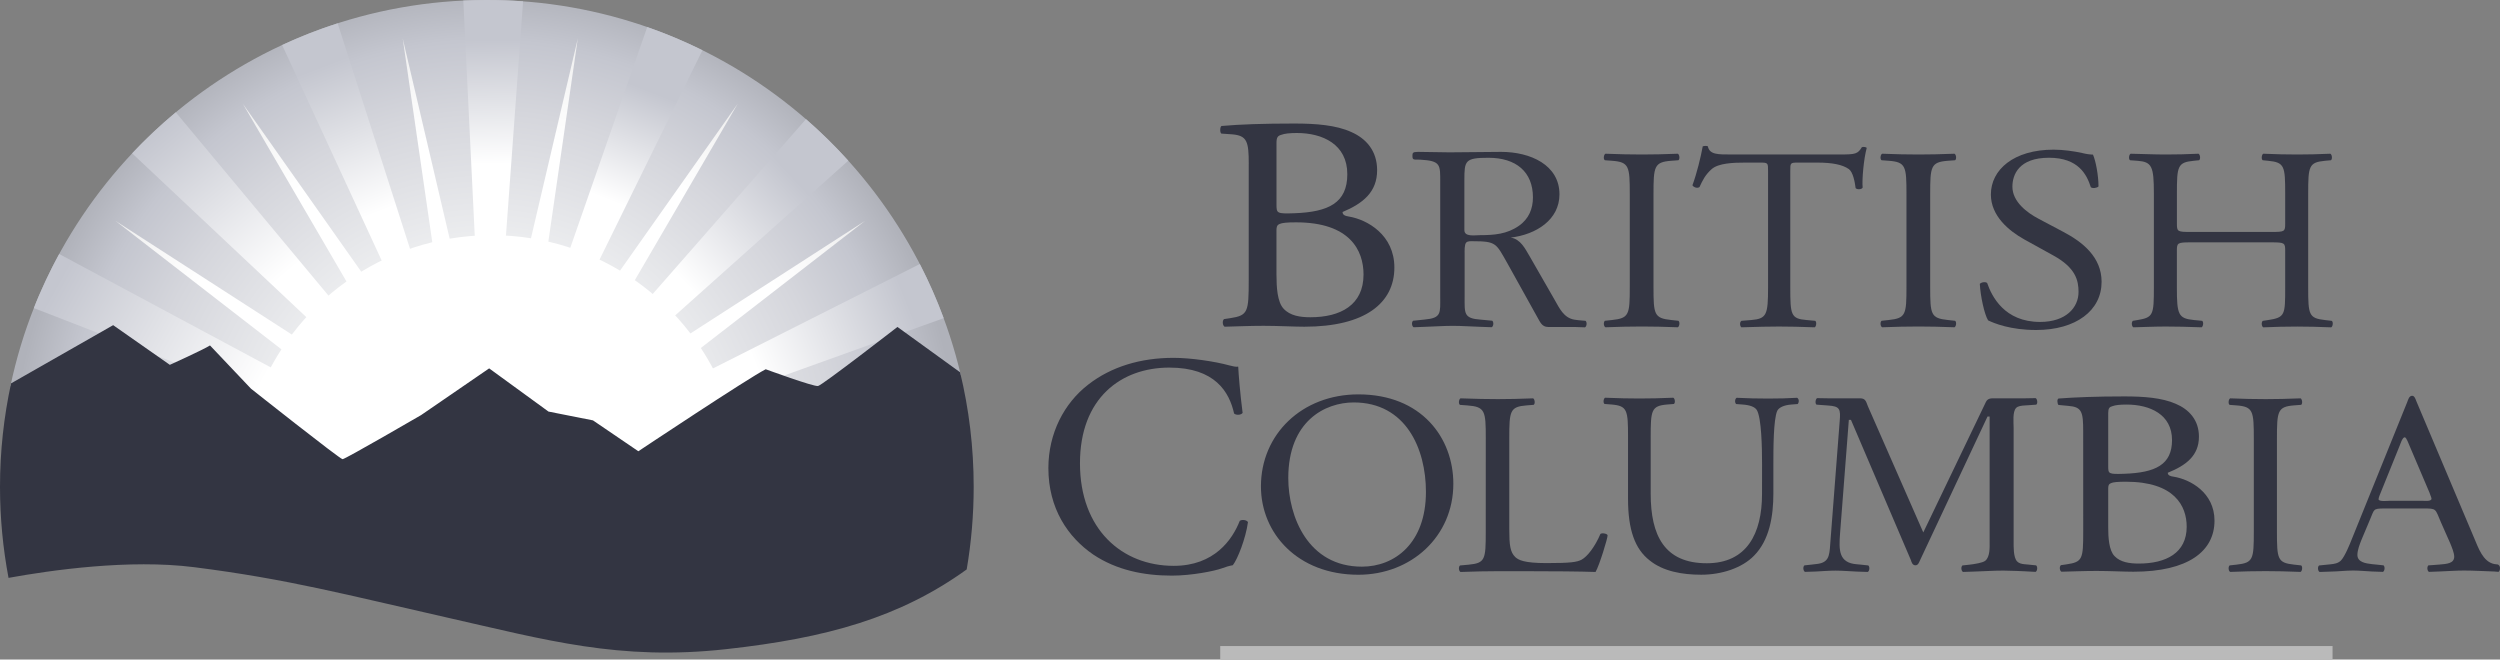
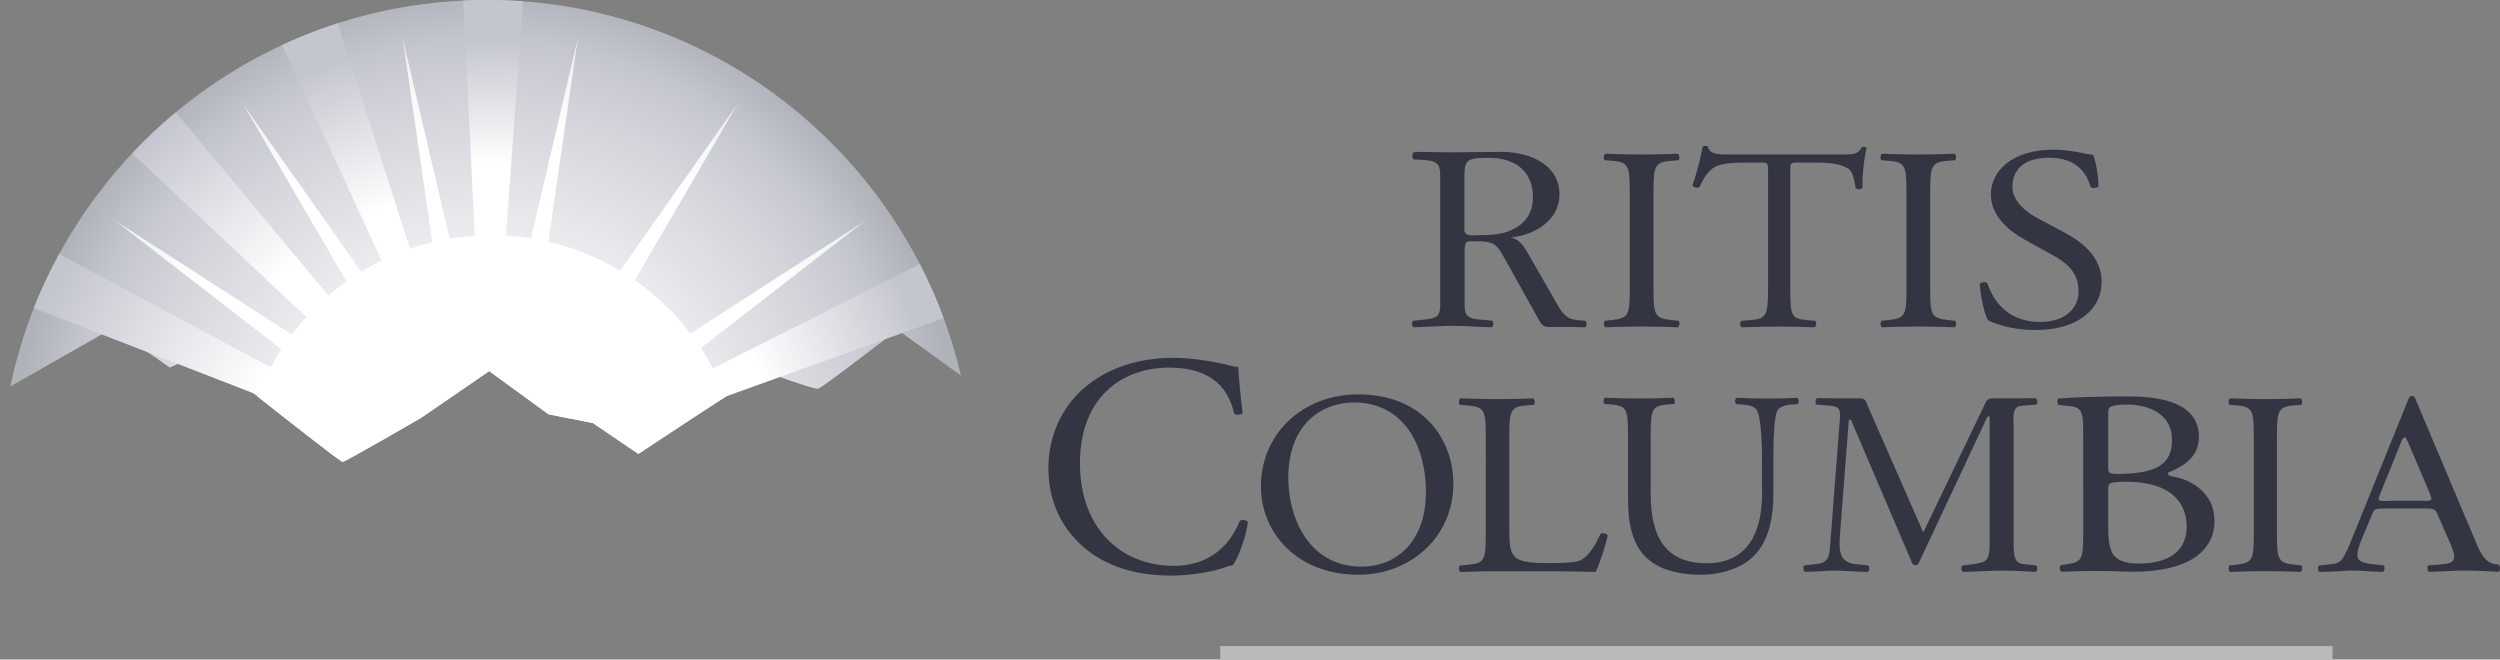
<svg xmlns="http://www.w3.org/2000/svg" version="1.1" id="Layer_1" x="0px" y="0px" viewBox="0 0 800 211.05" enable-background="new 0 0 800 211.05" xml:space="preserve">
  <rect x="0" y="0" width="800" height="211.05" fill="#808080" stroke="none" />
  <g>
    <rect x="390.47" y="206.74" fill="#BABABA" width="355.95" height="4.32" />
    <g>
      <circle fill="none" cx="157.07" cy="155.7" r="0.47" />
      <radialGradient id="SVGID_1_" cx="155.4" cy="734.876" r="152.09" gradientTransform="matrix(1 0 0 1 0 -587.521)" gradientUnits="userSpaceOnUse">
        <stop offset="0" style="stop-color:#FFFFFF" />
        <stop offset="0.214" style="stop-color:#FAFAFB" />
        <stop offset="0.465" style="stop-color:#ECEDEF" />
        <stop offset="0.733" style="stop-color:#D5D6DC" />
        <stop offset="0.884" style="stop-color:#C4C6CF" />
        <stop offset="0.994" style="stop-color:#B0B2BA" />
      </radialGradient>
      <path fill="url(#SVGID_1_)" d="M307.49,120.17C291.38,51.3,229.58,0,155.79,0C80.76,0,18.12,53.04,3.31,123.67l32.9-18.75    l18.14,12.7c0,0,10.61-4.8,12.85-6.21l13.12,13.82c0,0,28.48,22.57,29.31,22.57c0.84,0,25.13-14.1,25.13-14.1l21.78-14.96    l18.98,13.83l14.24,2.82l14.52,9.87c0,0,35.18-23.42,40.76-26.23c0,0,15.35,5.64,16.75,5.36c1.39-0.29,25.4-18.9,25.4-18.9    L307.49,120.17z" />
      <linearGradient id="SVGID_2_" gradientUnits="userSpaceOnUse" x1="95.202" y1="600.299" x2="95.756" y2="639.979" gradientTransform="matrix(0.914 0 0 1 70.922 -587.521)">
        <stop offset="0" style="stop-color:#C4C6CF" />
        <stop offset="1" style="stop-color:#FFFFFF" />
      </linearGradient>
      <path fill="url(#SVGID_2_)" d="M157.3,76.05c1.49,0,3.07,0.04,4.55,0.12l5.54-75.74c-3.83-0.28-7.7-0.43-11.6-0.43    c-2.52,0-5.03,0.07-7.53,0.18l3.7,76.05C153.72,76.12,155.5,76.05,157.3,76.05z" />
      <linearGradient id="SVGID_3_" gradientUnits="userSpaceOnUse" x1="-171.838" y1="226.01" x2="-172.692" y2="276.163" gradientTransform="matrix(0.848 -0.343 0.375 0.927 164.135 -247.319)">
        <stop offset="0" style="stop-color:#C4C6CF" />
        <stop offset="1" style="stop-color:#FFFFFF" />
      </linearGradient>
      <path fill="url(#SVGID_3_)" d="M131.45,80.38l-23.4-72.92c-6.09,1.96-12.02,4.28-17.76,6.95l32.17,69.67    C125.36,82.67,128.38,81.43,131.45,80.38z" />
      <linearGradient id="SVGID_4_" gradientUnits="userSpaceOnUse" x1="-270.084" y1="-213.262" x2="-273.774" y2="-151.215" gradientTransform="matrix(0.658 -0.635 0.695 0.719 374.871 24.101)">
        <stop offset="0" style="stop-color:#C4C6CF" />
        <stop offset="1" style="stop-color:#FFFFFF" />
      </linearGradient>
      <path fill="url(#SVGID_4_)" d="M105.62,95.2L56.25,35.94c-4.92,4.09-9.58,8.47-13.96,13.13l56.3,52.94    C100.77,99.63,103.18,97.3,105.62,95.2z" />
      <linearGradient id="SVGID_5_" gradientUnits="userSpaceOnUse" x1="18.092" y1="678.51" x2="81.702" y2="713.964" gradientTransform="matrix(1 0 0 1 0 -587.521)">
        <stop offset="0" style="stop-color:#C4C6CF" />
        <stop offset="1" style="stop-color:#FFFFFF" />
      </linearGradient>
      <path fill="url(#SVGID_5_)" d="M87.3,117.92L18.94,81.28c-2.6,4.65-6.35,12.62-8.1,17.31l72.52,28.13    C84.5,123.72,85.81,120.73,87.3,117.92z" />
      <linearGradient id="SVGID_6_" gradientUnits="userSpaceOnUse" x1="495.867" y1="863.624" x2="496.192" y2="900.894" gradientTransform="matrix(0.848 0.343 -0.375 0.927 112.243 -941.118)">
        <stop offset="0" style="stop-color:#C4C6CF" />
        <stop offset="1" style="stop-color:#FFFFFF" />
      </linearGradient>
-       <path fill="url(#SVGID_6_)" d="M191.5,83.8l33.28-67.72c-5.7-2.82-11.6-5.3-17.67-7.42l-24.88,71.39    C185.38,81.1,188.55,82.4,191.5,83.8z" />
      <linearGradient id="SVGID_7_" gradientUnits="userSpaceOnUse" x1="974.939" y1="970.613" x2="972.525" y2="1019.023" gradientTransform="matrix(0.658 0.635 -0.695 0.719 285.758 -1261.429)">
        <stop offset="0" style="stop-color:#C4C6CF" />
        <stop offset="1" style="stop-color:#FFFFFF" />
      </linearGradient>
-       <path fill="url(#SVGID_7_)" d="M215.44,101.48l56.01-50.06c-4.24-4.7-8.76-9.14-13.54-13.29l-49.54,56.51    C210.87,96.78,213.23,99.07,215.44,101.48z" />
      <linearGradient id="SVGID_8_" gradientUnits="userSpaceOnUse" x1="1463.93" y1="902.567" x2="1462.243" y2="955.219" gradientTransform="matrix(0.372 0.835 -0.913 0.407 569.675 -1493.385)">
        <stop offset="0" style="stop-color:#C4C6CF" />
        <stop offset="1" style="stop-color:#FFFFFF" />
      </linearGradient>
      <path fill="url(#SVGID_8_)" d="M231.42,127.17l70.55-25.36c-2.2-5.95-4.75-11.73-7.63-17.32l-66.92,33.77    C228.93,121.16,230.28,124.08,231.42,127.17z" />
      <radialGradient id="SVGID_9_" cx="155.539" cy="743.327" r="155.872" gradientTransform="matrix(1 0 0 1 0 -587.521)" gradientUnits="userSpaceOnUse">
        <stop offset="0.72" style="stop-color:#FFFFFF" />
        <stop offset="0.809" style="stop-color:#F9F9F9" />
        <stop offset="0.986" style="stop-color:#E9E9E9" />
        <stop offset="1" style="stop-color:#E8E8E8" />
      </radialGradient>
      <path fill="url(#SVGID_9_)" d="M134.76,133.7l21.78-14.96l18.98,13.83l14.24,2.82l14.52,9.87c0,0,15.83-10.54,27.94-18.33    c-2.09-5.51-4.76-10.72-7.96-15.57l52.55-40.68l-55.87,36.02c-5.02-6.55-11.03-12.31-17.8-17.04l32.94-56.48L198.41,86.6    c-7.02-4.21-14.74-7.37-22.94-9.28l9.43-65.02l-14.99,63.94c-4.11-0.65-8.32-0.99-12.61-0.99c-4.57,0-9.05,0.39-13.41,1.12    L128.87,12.3l9.46,65.21c-8.13,1.98-15.78,5.19-22.73,9.43L77.69,33.18l33.18,56.89c-6.66,4.74-12.56,10.48-17.48,16.99    L36.96,70.68l53.1,41.11c-3.06,4.71-5.63,9.76-7.66,15.08c6.56,5.19,26.54,20.93,27.23,20.93    C110.47,147.8,134.76,133.7,134.76,133.7z" />
-       <path fill="#333542" d="M307.23,119.13l-20.05-14.51c0,0-24.01,18.62-25.4,18.9c-1.39,0.28-16.75-5.36-16.75-5.36    c-5.59,2.82-40.76,26.24-40.76,26.24l-14.52-9.88l-14.24-2.82l-18.98-13.82l-21.78,14.95c0,0-24.29,14.11-25.13,14.11    c-0.83,0-29.31-22.57-29.31-22.57L67.2,110.54c-2.23,1.41-12.85,6.21-12.85,6.21l-18.14-12.7L3.54,122.68    C1.23,133.35,0,144.42,0,155.79c0,9.96,0.95,19.7,2.73,29.13c13.69-2.49,38.66-6.04,59.31-3.43c30.15,3.81,48.99,8.89,80.82,16.08    c31.82,7.19,55.28,13.97,89.61,10.15c32.14-3.56,55.48-10.1,76.87-25.5c1.47-8.6,2.24-17.43,2.24-26.44    C311.58,143.16,310.07,130.88,307.23,119.13z" />
    </g>
-     <path fill="#333542" d="M399.6,52.51c0-7.22-0.51-9.14-5.39-9.53l-3.39-0.23c-0.55-0.44-0.4-2.4,0.11-2.44   c5.85-0.52,13.22-0.78,23.3-0.78c6.83,0,13.33,0.49,18.21,2.73c4.66,2.05,8.24,5.96,8.24,12.2c0,7.03-4.55,10.64-11.06,13.38   c0,0.98,0.87,1.27,2.06,1.46c5.85,0.98,14.52,5.86,14.52,16.31c0,11.33-9.32,18.94-28.83,18.94c-3.14,0-8.45-0.29-13.01-0.29   c-4.77,0-8.45,0.2-12.46,0.29c-0.65-0.29-0.87-1.86-0.22-2.44l1.95-0.29c5.74-0.88,5.96-1.95,5.96-12.2V52.51H399.6z M408.48,65.5   c0,2.74,0.11,2.93,5.64,2.74c11.05-0.39,17.02-3.32,17.02-12.5c0-9.57-7.91-13.18-16.15-13.18c-2.39,0-4.01,0.2-4.99,0.59   c-1.08,0.29-1.52,0.78-1.52,2.54L408.48,65.5L408.48,65.5z M408.48,88.15c0,3.52,0.22,8.49,2.28,10.64   c2.06,2.25,5.31,2.73,8.56,2.73c9.64,0,17.01-3.9,17.01-13.67c0-7.71-4.33-16.7-21.57-16.7c-5.85,0-6.29,0.59-6.29,2.54v14.46   H408.48z" />
    <path fill="#333542" d="M521.53,62.12c0-8.84-0.19-10.26-5.65-10.67l-2.32-0.17c-0.56-0.33-0.37-1.84,0.19-2.09   c4.63,0.17,7.78,0.25,11.66,0.25c3.7,0,6.85-0.08,11.48-0.25c0.56,0.25,0.74,1.75,0.19,2.09l-2.31,0.17   c-5.46,0.42-5.65,1.83-5.65,10.67v29.69c0,8.84,0.18,10.01,5.65,10.59l2.31,0.25c0.55,0.33,0.37,1.83-0.19,2.08   c-4.63-0.17-7.77-0.25-11.48-0.25c-3.89,0-7.03,0.08-11.66,0.25c-0.55-0.25-0.74-1.58-0.19-2.08l2.32-0.25   c5.46-0.58,5.65-1.75,5.65-10.59V62.12z" />
    <path fill="#333542" d="M572.89,91.98c0,8.76,0.17,10.01,5.21,10.43l2.77,0.25c0.52,0.33,0.35,1.83-0.17,2.08   c-4.94-0.17-7.89-0.25-11.37-0.25c-3.47,0-6.5,0.08-12.05,0.25c-0.52-0.25-0.7-1.67,0-2.08l3.12-0.25   c4.94-0.42,5.38-1.67,5.38-10.43V54.7c0-2.58,0-2.67-2.6-2.67h-4.77c-3.73,0-8.5,0.17-10.67,2.08c-2.08,1.84-2.95,3.67-3.9,5.75   c-0.7,0.5-1.91,0.08-2.26-0.58c1.39-3.75,2.69-9.09,3.29-12.43c0.26-0.17,1.39-0.25,1.65,0c0.52,2.67,3.38,2.58,7.38,2.58h35.13   c4.68,0,5.46-0.17,6.76-2.33c0.44-0.17,1.39-0.08,1.56,0.25c-0.95,3.42-1.56,10.18-1.3,12.68c-0.35,0.67-1.82,0.67-2.25,0.17   c-0.26-2.09-0.87-5.17-2.17-6.09c-2-1.42-5.29-2.08-10.06-2.08h-6.16c-2.6,0-2.52,0.08-2.52,2.83L572.89,91.98L572.89,91.98z" />
    <path fill="#333542" d="M610.07,62.12c0-8.84-0.19-10.26-5.65-10.67l-2.32-0.17c-0.55-0.33-0.37-1.84,0.19-2.09   c4.63,0.17,7.78,0.25,11.66,0.25c3.7,0,6.85-0.08,11.48-0.25c0.56,0.25,0.74,1.75,0.19,2.09l-2.32,0.17   c-5.46,0.42-5.64,1.83-5.64,10.67v29.69c0,8.84,0.18,10.01,5.64,10.59l2.32,0.25c0.55,0.33,0.37,1.83-0.19,2.08   c-4.63-0.17-7.77-0.25-11.48-0.25c-3.89,0-7.04,0.08-11.66,0.25c-0.55-0.25-0.74-1.58-0.19-2.08l2.32-0.25   c5.46-0.58,5.65-1.75,5.65-10.59V62.12z" />
    <path fill="#333542" d="M651.55,105.6c-8.27,0-13.48-2.17-15.35-3.08c-1.18-1.84-2.46-7.76-2.66-11.68   c0.49-0.58,1.97-0.75,2.36-0.25c1.48,4.25,5.51,12.43,16.93,12.43c8.27,0,12.3-4.59,12.3-9.59c0-3.67-0.89-7.75-8.07-11.68   l-9.35-5.17c-4.92-2.75-10.63-7.51-10.63-14.34c0-7.92,7.28-14.35,20.08-14.35c3.05,0,6.59,0.5,9.15,1.08   c1.28,0.33,2.66,0.5,3.44,0.5c0.89,2,1.77,6.67,1.77,10.18c-0.4,0.5-1.97,0.75-2.46,0.25c-1.28-4-3.94-9.42-13.38-9.42   c-9.65,0-11.71,5.42-11.71,9.26c0,4.84,4.72,8.34,8.37,10.26l7.87,4.17c6.2,3.25,12.3,8.09,12.3,16.01   C672.52,99.34,664.35,105.6,651.55,105.6z" />
-     <path fill="#333542" d="M701.09,77.55c-4.31,0-4.49,0.17-4.49,2.67v11.76c0,8.76,0.45,9.92,5.48,10.43l2.6,0.25   c0.54,0.33,0.36,1.83-0.18,2.08c-4.84-0.17-7.9-0.25-11.4-0.25c-3.86,0-6.91,0.17-10.41,0.25c-0.54-0.25-0.72-1.58-0.18-2.08   l1.52-0.25c5.03-0.83,5.21-1.67,5.21-10.43V61.96c0-8.76-0.63-10.17-5.29-10.51l-2.33-0.17c-0.54-0.33-0.36-1.84,0.18-2.09   c4.4,0.08,7.45,0.25,11.31,0.25c3.5,0,6.55-0.08,10.41-0.25c0.54,0.25,0.72,1.75,0.18,2.09l-1.71,0.17   c-5.2,0.5-5.38,1.75-5.38,10.51v9.59c0,2.58,0.18,2.67,4.49,2.67h25.67c4.31,0,4.49-0.08,4.49-2.67v-9.59   c0-8.76-0.18-10.01-5.47-10.51l-1.71-0.17c-0.54-0.33-0.36-1.84,0.18-2.09c4.13,0.17,7.18,0.25,10.86,0.25   c3.5,0,6.55-0.08,10.59-0.25c0.54,0.25,0.72,1.75,0.18,2.09l-1.88,0.17c-5.21,0.5-5.39,1.75-5.39,10.51v30.03   c0,8.76,0.18,9.84,5.39,10.43l2.15,0.25c0.54,0.33,0.36,1.83-0.18,2.08c-4.31-0.17-7.36-0.25-10.86-0.25   c-3.68,0-6.91,0.08-10.86,0.25c-0.54-0.25-0.72-1.58-0.18-2.08l1.71-0.25c5.47-0.83,5.47-1.67,5.47-10.43V80.22   c0-2.5-0.18-2.67-4.49-2.67H701.09z" />
    <path fill="#333542" d="M348.23,123.07c7.38-5.74,16.77-8.56,27.28-8.56c5.46,0,13.14,1.11,17.89,2.42c1.21,0.3,1.92,0.5,2.83,0.4   c0.1,2.32,0.61,8.66,1.41,14.8c-0.5,0.7-2.02,0.81-2.73,0.2c-1.52-6.85-6.06-14.7-20.72-14.7c-15.46,0-28.6,9.77-28.6,30.61   c0,21.15,13.44,32.83,30.01,32.83c13.03,0,18.8-8.46,21.12-14.4c0.71-0.5,2.23-0.3,2.63,0.4c-0.71,5.24-3.33,11.88-4.85,13.8   c-1.21,0.2-2.43,0.6-3.54,1.01c-2.22,0.81-9.5,2.32-15.97,2.32c-9.09,0-17.78-1.81-25.16-6.75c-8.08-5.54-14.35-14.7-14.35-27.69   C335.5,138.58,340.55,129.01,348.23,123.07z" />
    <path fill="#333542" d="M403.5,155.64c0-16.68,13.14-29.44,31.18-29.44c20.23,0,30.39,13.93,30.39,28.61   c0,16.85-13.49,29.11-30.39,29.11C415.23,183.91,403.5,170.65,403.5,155.64z M456.3,157.39c0-13.76-6.39-28.61-23.12-28.61   c-9.11,0-20.93,5.92-20.93,24.19c0,12.34,6.3,28.36,23.56,28.36C446.32,181.33,456.3,173.82,456.3,157.39z" />
    <path fill="#333542" d="M563.86,148.47c0-5.17-0.18-14.76-1.68-17.26c-0.62-1-2.21-1.59-4.42-1.75l-2.21-0.17   c-0.53-0.58-0.36-1.67,0.17-2c3.36,0.17,6.63,0.25,10.08,0.25c3.71,0,6.1-0.08,9.28-0.25c0.71,0.42,0.62,1.5,0.18,2l-2.12,0.17   c-2.21,0.17-3.89,0.92-4.42,2c-1.24,2.75-1.24,12.34-1.24,17.01v9.42c0,7.26-1.24,14.93-6.19,19.93   c-3.8,3.92-10.34,6.09-16.89,6.09c-6.1,0-12.2-1.08-16.53-4.59c-4.69-3.67-6.9-9.76-6.9-19.68v-19.69c0-8.67-0.18-10.09-5.3-10.51   l-2.21-0.17c-0.53-0.33-0.36-1.75,0.17-2c4.42,0.17,7.43,0.25,10.96,0.25c3.62,0,6.54-0.08,10.87-0.25c0.53,0.25,0.71,1.67,0.18,2   l-2.12,0.17c-5.13,0.42-5.3,1.84-5.3,10.51v18.02c0,13.43,4.42,22.27,17.95,22.27c12.82,0,17.68-9.51,17.68-22.18L563.86,148.47   L563.86,148.47z" />
    <path fill="#333542" d="M666.62,138.05c0-6.24-0.39-7.84-4.79-8.17l-3.13-0.3c-0.36-0.32-0.55-2.01,0.1-2.06   c5.28-0.39,11.92-0.67,21.01-0.67c6.15,0,12.02,0.42,16.42,2.36c4.2,1.77,7.43,5.14,7.43,10.53c0,6.06-4.11,9.18-9.97,11.54   c0,0.84,0.78,1.1,1.86,1.26c5.28,0.84,13.09,5.06,13.09,14.07c0,9.77-8.4,16.34-25.99,16.34c-2.83,0-7.62-0.25-11.72-0.25   c-4.3,0-7.62,0.17-11.24,0.25c-0.59-0.25-0.78-1.6-0.2-2.1l1.76-0.25c5.18-0.76,5.38-1.69,5.38-10.53L666.62,138.05L666.62,138.05z    M674.63,149.25c0,2.36,0.1,2.53,5.08,2.36c9.97-0.34,15.34-2.86,15.34-10.78c0-8.26-7.13-11.37-14.56-11.37   c-2.15,0-3.61,0.17-4.49,0.51c-0.98,0.25-1.37,0.67-1.37,2.19L674.63,149.25L674.63,149.25z M674.63,168.8   c0,3.03,0.19,7.33,2.05,9.18c1.86,1.94,4.79,2.36,7.72,2.36c8.7,0,15.34-3.37,15.34-11.79c0-6.66-3.91-14.4-19.44-14.4   c-5.28,0-5.67,0.5-5.67,2.19V168.8L674.63,168.8z" />
    <g>
      <g>
        <path fill="#333542" d="M507.38,102.66l-2.32-0.2c-0.47-0.05-0.88-0.11-1.28-0.17c-3.39-0.6-4.74-3.62-6.34-6.42l-8-13.94     c-1.38-2.32-2.87-5.45-6.03-5.9c8.2-0.98,15.62-5.72,15.62-13.85c0-9.39-9.29-13.58-18.68-13.58c-5.63,0-10.77,0.15-16.5,0.15     c-3.16,0-6.92-0.15-10.09-0.15c-1.76,0-1.78,0.36-1.78,1.34c0,1.45,0.61,1.05,2.47,1.15c6.68,0.38,6.42,1.62,6.42,7.34v36.55     c0,5.23,0.45,6.79-5.04,7.28c0,0-0.84,0.09-1.32,0.14l-2.33,0.24c-0.56,0.5-0.37,1.83,0.19,2.08c1.24-0.05,3.43-0.13,3.43-0.13     c3.04-0.09,6.08-0.32,9.12-0.32c3.06,0,5.98,0.24,8.99,0.32l0,0c1.07,0.03,2.19,0.07,3.43,0.12c0.56-0.25,0.74-1.58,0.19-2.08     l-2.34-0.22c-0.48-0.05-1.3-0.12-1.3-0.12c-5.55-0.38-5.21-1.94-5.21-7.3V81.21c0-0.8-0.1-2.95,0.49-3.57     c0.5-0.54,1.38-0.45,2.17-0.45c7.51,0,7.41,0.72,10.97,6.97l9.69,17.43c0.79,1.34,1.38,3.04,3.36,3.04h8.41     c1.06,0.03,2.18,0.07,3.41,0.12C507.75,104.49,507.93,103.16,507.38,102.66z M473.64,75.25c-1.68,0-5.04,0.63-5.04-1.61v-16     c0-6.26,0.2-7.15,7.71-7.15c8.8,0,14.23,4.47,14.23,12.69c0,3.57-1.29,6.88-4.55,9.12C482.24,74.9,478.18,75.25,473.64,75.25z" />
      </g>
    </g>
    <g>
      <path fill="#333542" d="M475.45,140.24c0-8.76-0.18-10.09-5.96-10.51l-2.3-0.17c-0.55-0.33-0.37-1.83,0.18-2.09    c5.14,0.17,8.26,0.25,11.93,0.25c3.58,0,6.7-0.08,11.29-0.25c0.55,0.25,0.73,1.75,0.18,2.08l-2.2,0.17    c-5.41,0.42-5.6,1.75-5.6,10.51v29.03c0,5.25,0.28,7.42,1.93,9.01c1.01,0.92,2.75,1.92,10,1.92c7.8,0,9.73-0.33,11.19-1.08    c1.83-1,4.22-4,6.05-8.26c0.55-0.41,2.29-0.08,2.29,0.5c0,0.92-2.57,9.43-3.85,11.68c-4.68-0.17-13.4-0.25-22.84-0.25h-8.44    c-3.85,0-6.79,0.08-11.93,0.25c-0.55-0.25-0.73-1.58-0.18-2.08l2.75-0.25c5.32-0.5,5.5-1.67,5.5-10.43L475.45,140.24    L475.45,140.24z" />
      <path fill="#333542" d="M721.22,140.41c0-8.84-0.18-10.26-5.49-10.68l-2.25-0.17c-0.54-0.33-0.36-1.83,0.18-2.09    c4.5,0.17,7.56,0.25,11.35,0.25c3.6,0,6.67-0.08,11.17-0.25c0.54,0.25,0.72,1.75,0.18,2.08l-2.25,0.17    c-5.31,0.42-5.49,1.84-5.49,10.68v29.69c0,8.84,0.18,10.01,5.49,10.59l2.25,0.25c0.54,0.33,0.36,1.83-0.18,2.08    c-4.5-0.17-7.57-0.25-11.17-0.25c-3.79,0-6.85,0.08-11.35,0.25c-0.54-0.25-0.72-1.58-0.18-2.08l2.25-0.25    c5.31-0.58,5.49-1.75,5.49-10.59V140.41z" />
      <path fill="#333542" d="M649.24,180.68c-0.46-0.05-1.33-0.12-1.33-0.12c-0.95-0.1-1.8-0.23-2.48-0.97    c-1.17-1.24-1.07-4.78-1.07-6.2v-36.55c0-1.59-0.39-5.04,0.78-6.28c0.59-0.65,1.8-0.76,2.88-0.82l0,0    c0.66-0.05,0.67-0.05,1.25-0.08l2.32-0.17c0.55-0.33,0.37-1.83-0.19-2.09c-1.24,0.04-2.36,0.03-3.43,0.06l0,0h-9.84    c-1.07,0-2.05,0-2.63,1.15l-20.05,41.77l-17.71-40.35c-0.59-1.42-0.68-2.57-2.53-2.57h-10.24c-1.07-0.03-2.24-0.02-3.48-0.06    c-0.55,0.25-0.74,1.75-0.19,2.09l2.32,0.17c0.48,0.04,1.34,0.1,1.34,0.1c3.84,0.25,4.08,1.11,3.73,5.15l-3.02,39.2    c-0.26,3.94-0.48,6.02-4.6,6.4c0,0-0.87,0.11-1.35,0.16l-2.31,0.25c-0.56,0.5-0.37,1.83,0.19,2.08c1.22-0.05,3.39-0.11,3.39-0.11    c2.09-0.1,4.22-0.29,6.35-0.29c2.3,0,4.59,0.22,6.9,0.31l0,0c1.06,0.03,2.19,0.07,3.43,0.11c0.56-0.25,0.74-1.58,0.19-2.08    l-2.31-0.25c-0.61-0.05-1.29-0.12-1.29-0.12c-5.95-0.41-5.82-4.61-5.45-9.75l2.82-36.46h0.68l19.17,44.86    c0.19,0.62,0.48,1.68,1.46,1.68c0.88,0,1.17-0.97,1.46-1.59L636,133.3h0.68v40.09c0,1.59,0.19,4.87-1.46,6.1    c-0.86,0.64-3.68,1.03-3.68,1.03c-0.39,0.06-0.79,0.12-1.25,0.17l-2.31,0.25c-0.56,0.5-0.37,1.83,0.19,2.08    c1.22-0.04,3.38-0.11,3.38-0.11c3.14-0.09,6.33-0.32,9.52-0.32c2.29,0,6.78,0.22,6.78,0.22c1.07,0.03,2.29,0.15,3.53,0.19    c0.56-0.25,0.74-1.58,0.19-2.08L649.24,180.68z" />
      <g>
        <g>
          <path fill="#333542" d="M799.67,180.9l-0.31-0.25c-0.46-0.05-0.87-0.11-1.26-0.17c-3.61-0.81-5.01-5.15-6.34-8.24l-18.56-43.93      c-0.19-0.53-0.55-1.66-1.29-1.66c-1.01,0-1.29,1.23-1.56,1.92l-17.73,43.85c-0.64,1.66-2.3,5.69-3.49,6.91      c-0.92,0.94-2.11,1.12-3.38,1.25c0,0-1,0.1-1.48,0.15l-2.18,0.22c-0.55,0.5-0.37,1.83,0.19,2.08c1.24-0.04,3.43-0.12,3.43-0.12      c2.43-0.03,4.85-0.34,7.28-0.34c2.04,0,4.08,0.22,6.12,0.31c0,0,2.19,0.08,3.43,0.12c0.55-0.25,0.74-1.59,0.19-2.09l-2.32-0.25      c-0.46-0.05-1.25-0.12-1.25-0.12c-2.13-0.24-4.79-0.62-4.79-2.96c0-1.57,0.74-3.41,1.29-4.81l2.76-6.56      c1.38-3.15,0.83-3.5,4.5-3.5h12.5c4.41,0,3.76,0,5.7,4.47l2.94,6.65c0.46,1.14,1.29,3.06,1.29,4.29c0,2.2-2.4,2.34-4.64,2.53      c0,0-0.74,0.06-1.39,0.11l-2.23,0.16c-0.55,0.5-0.37,1.83,0.19,2.08c1.24-0.04,3.43-0.13,3.43-0.13c2.61-0.1,5.25-0.3,7.77-0.3      c3.22,0,6.44,0.22,9.65,0.31l0,0c1.06,0.03,0.16,0.07,1.39,0.11C800.03,182.74,800.22,181.4,799.67,180.9z M775.35,160.26      h-10.83c-0.38,0-3.39,0.35-3.39-0.53c0-0.27,0.19-0.8,0.28-1.06l6.5-16.09c0.19-0.44,0.85-2.65,1.6-2.65      c0.57,0,1.32,2.3,1.51,2.65l6.4,15.03c0,0.18,0.66,1.59,0.66,1.95C778.08,160.52,775.92,160.26,775.35,160.26z" />
        </g>
      </g>
    </g>
  </g>
</svg>